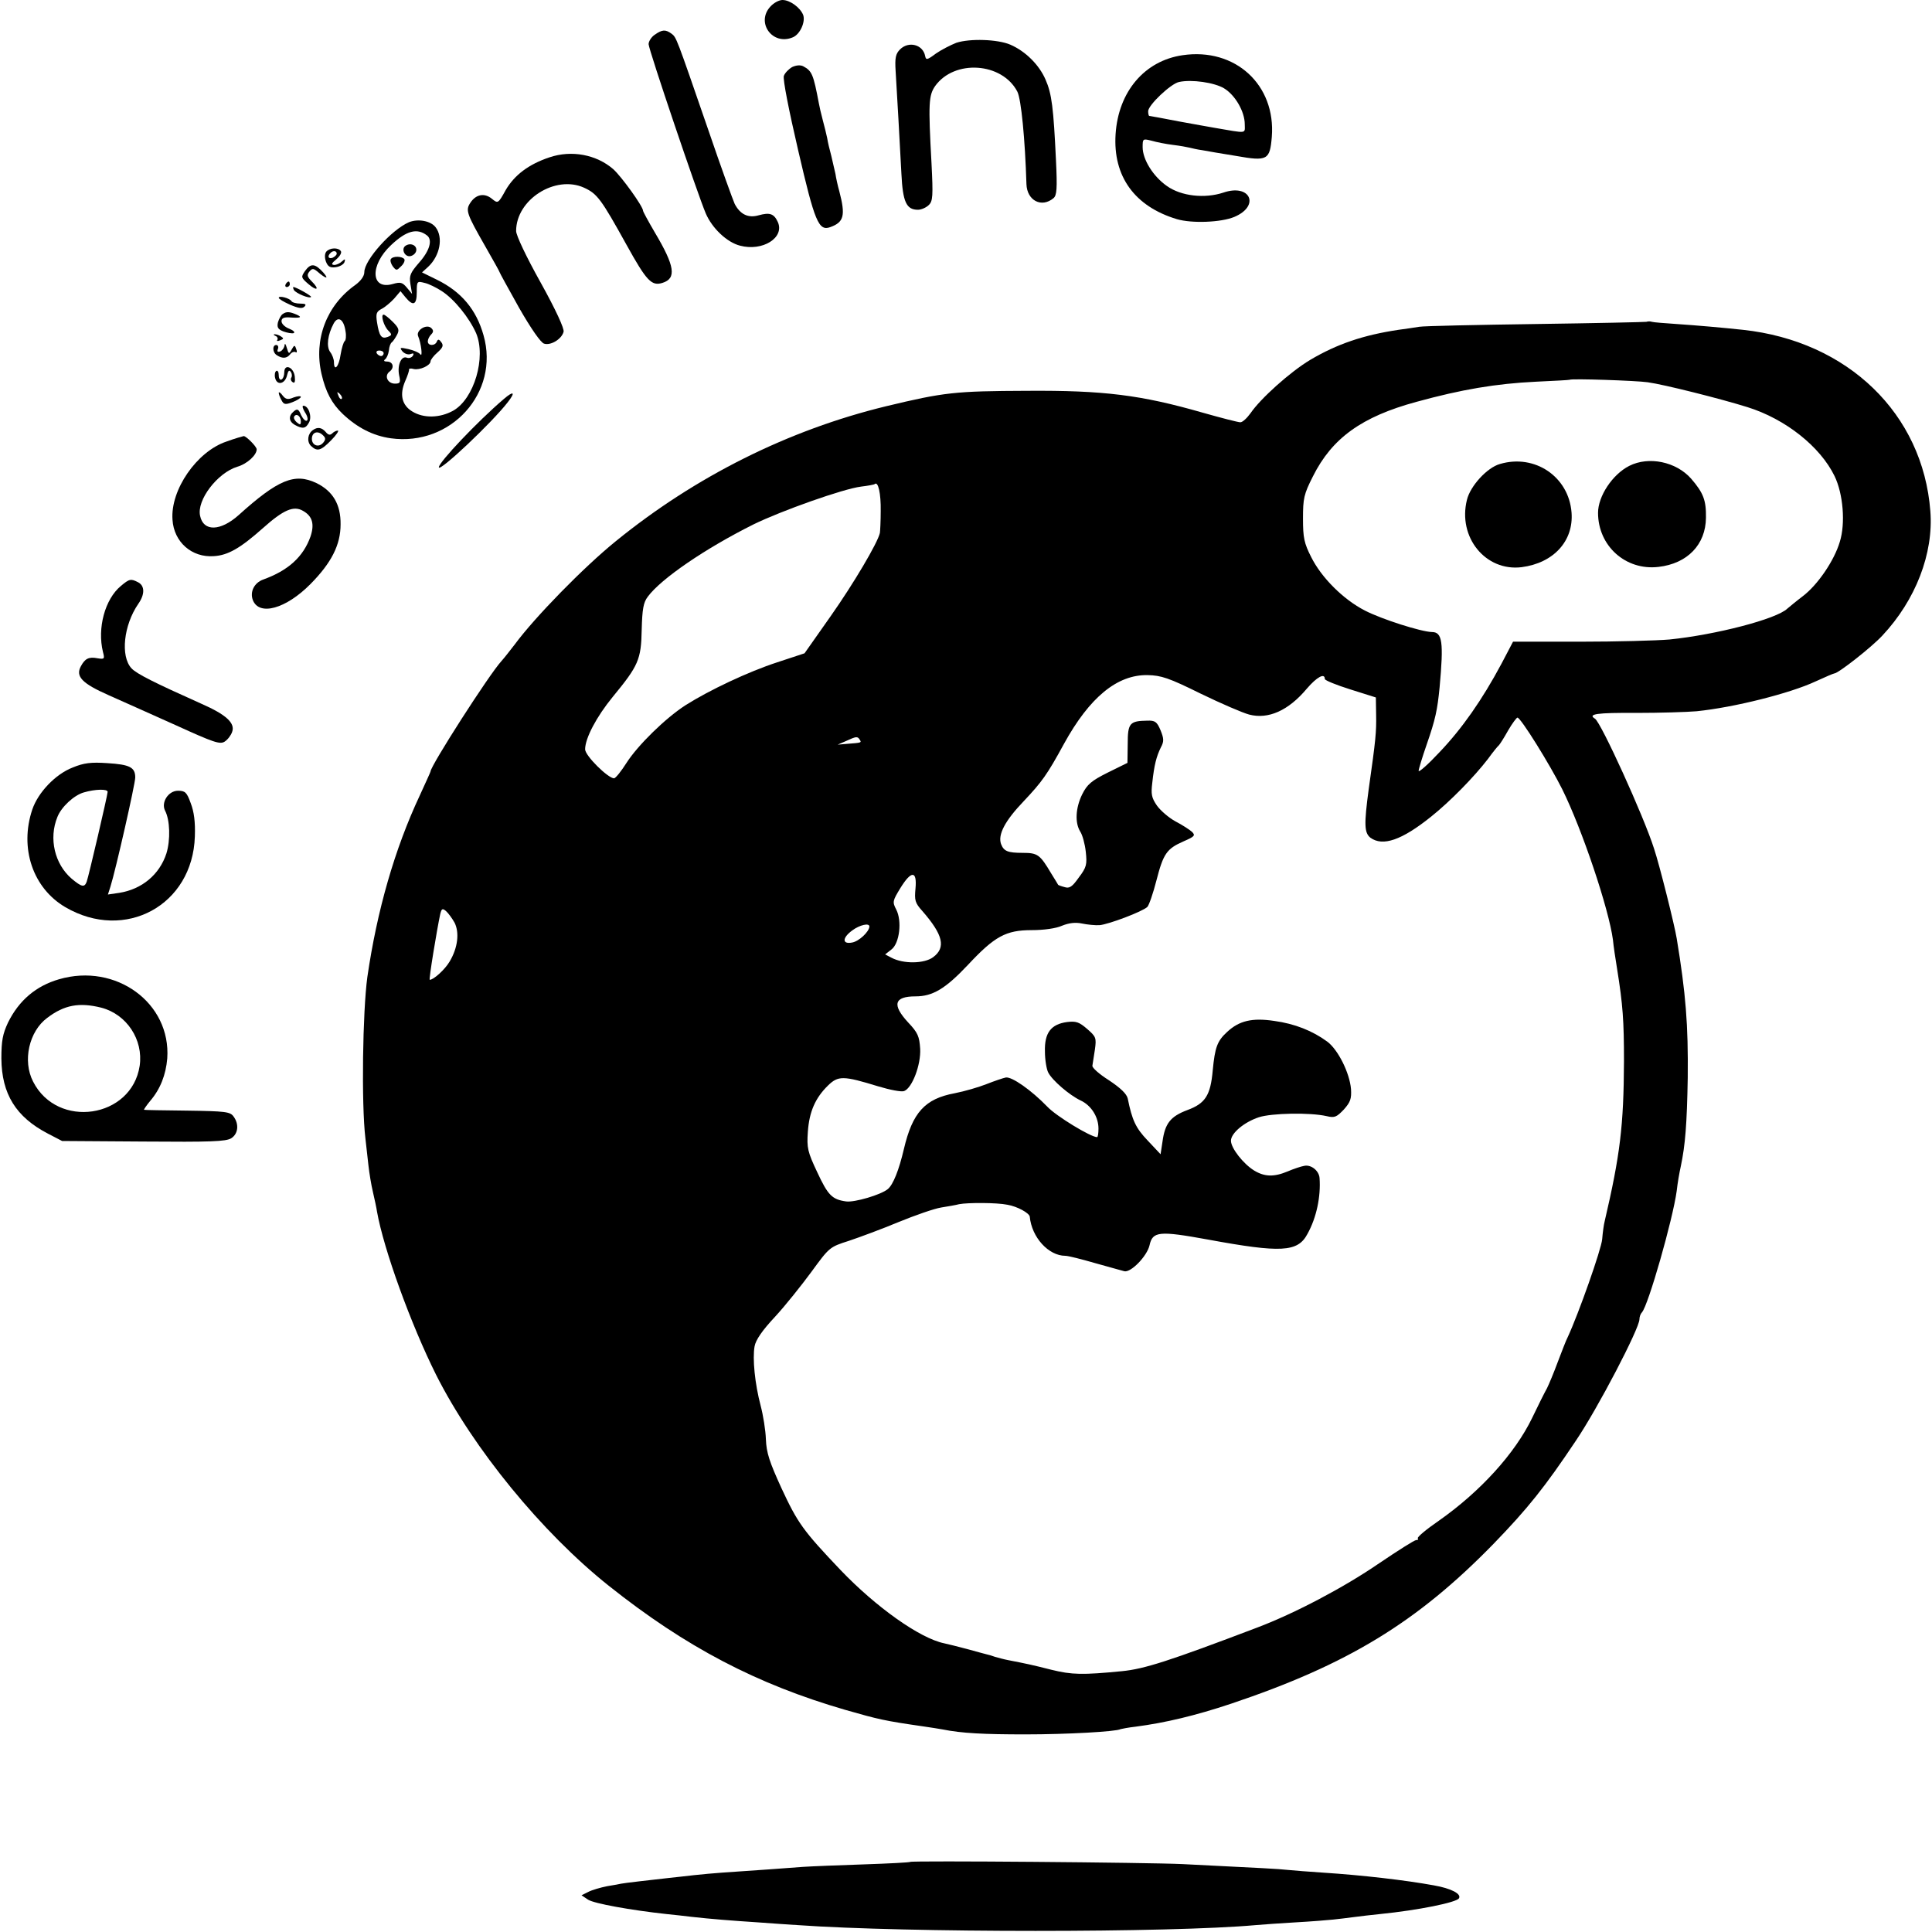
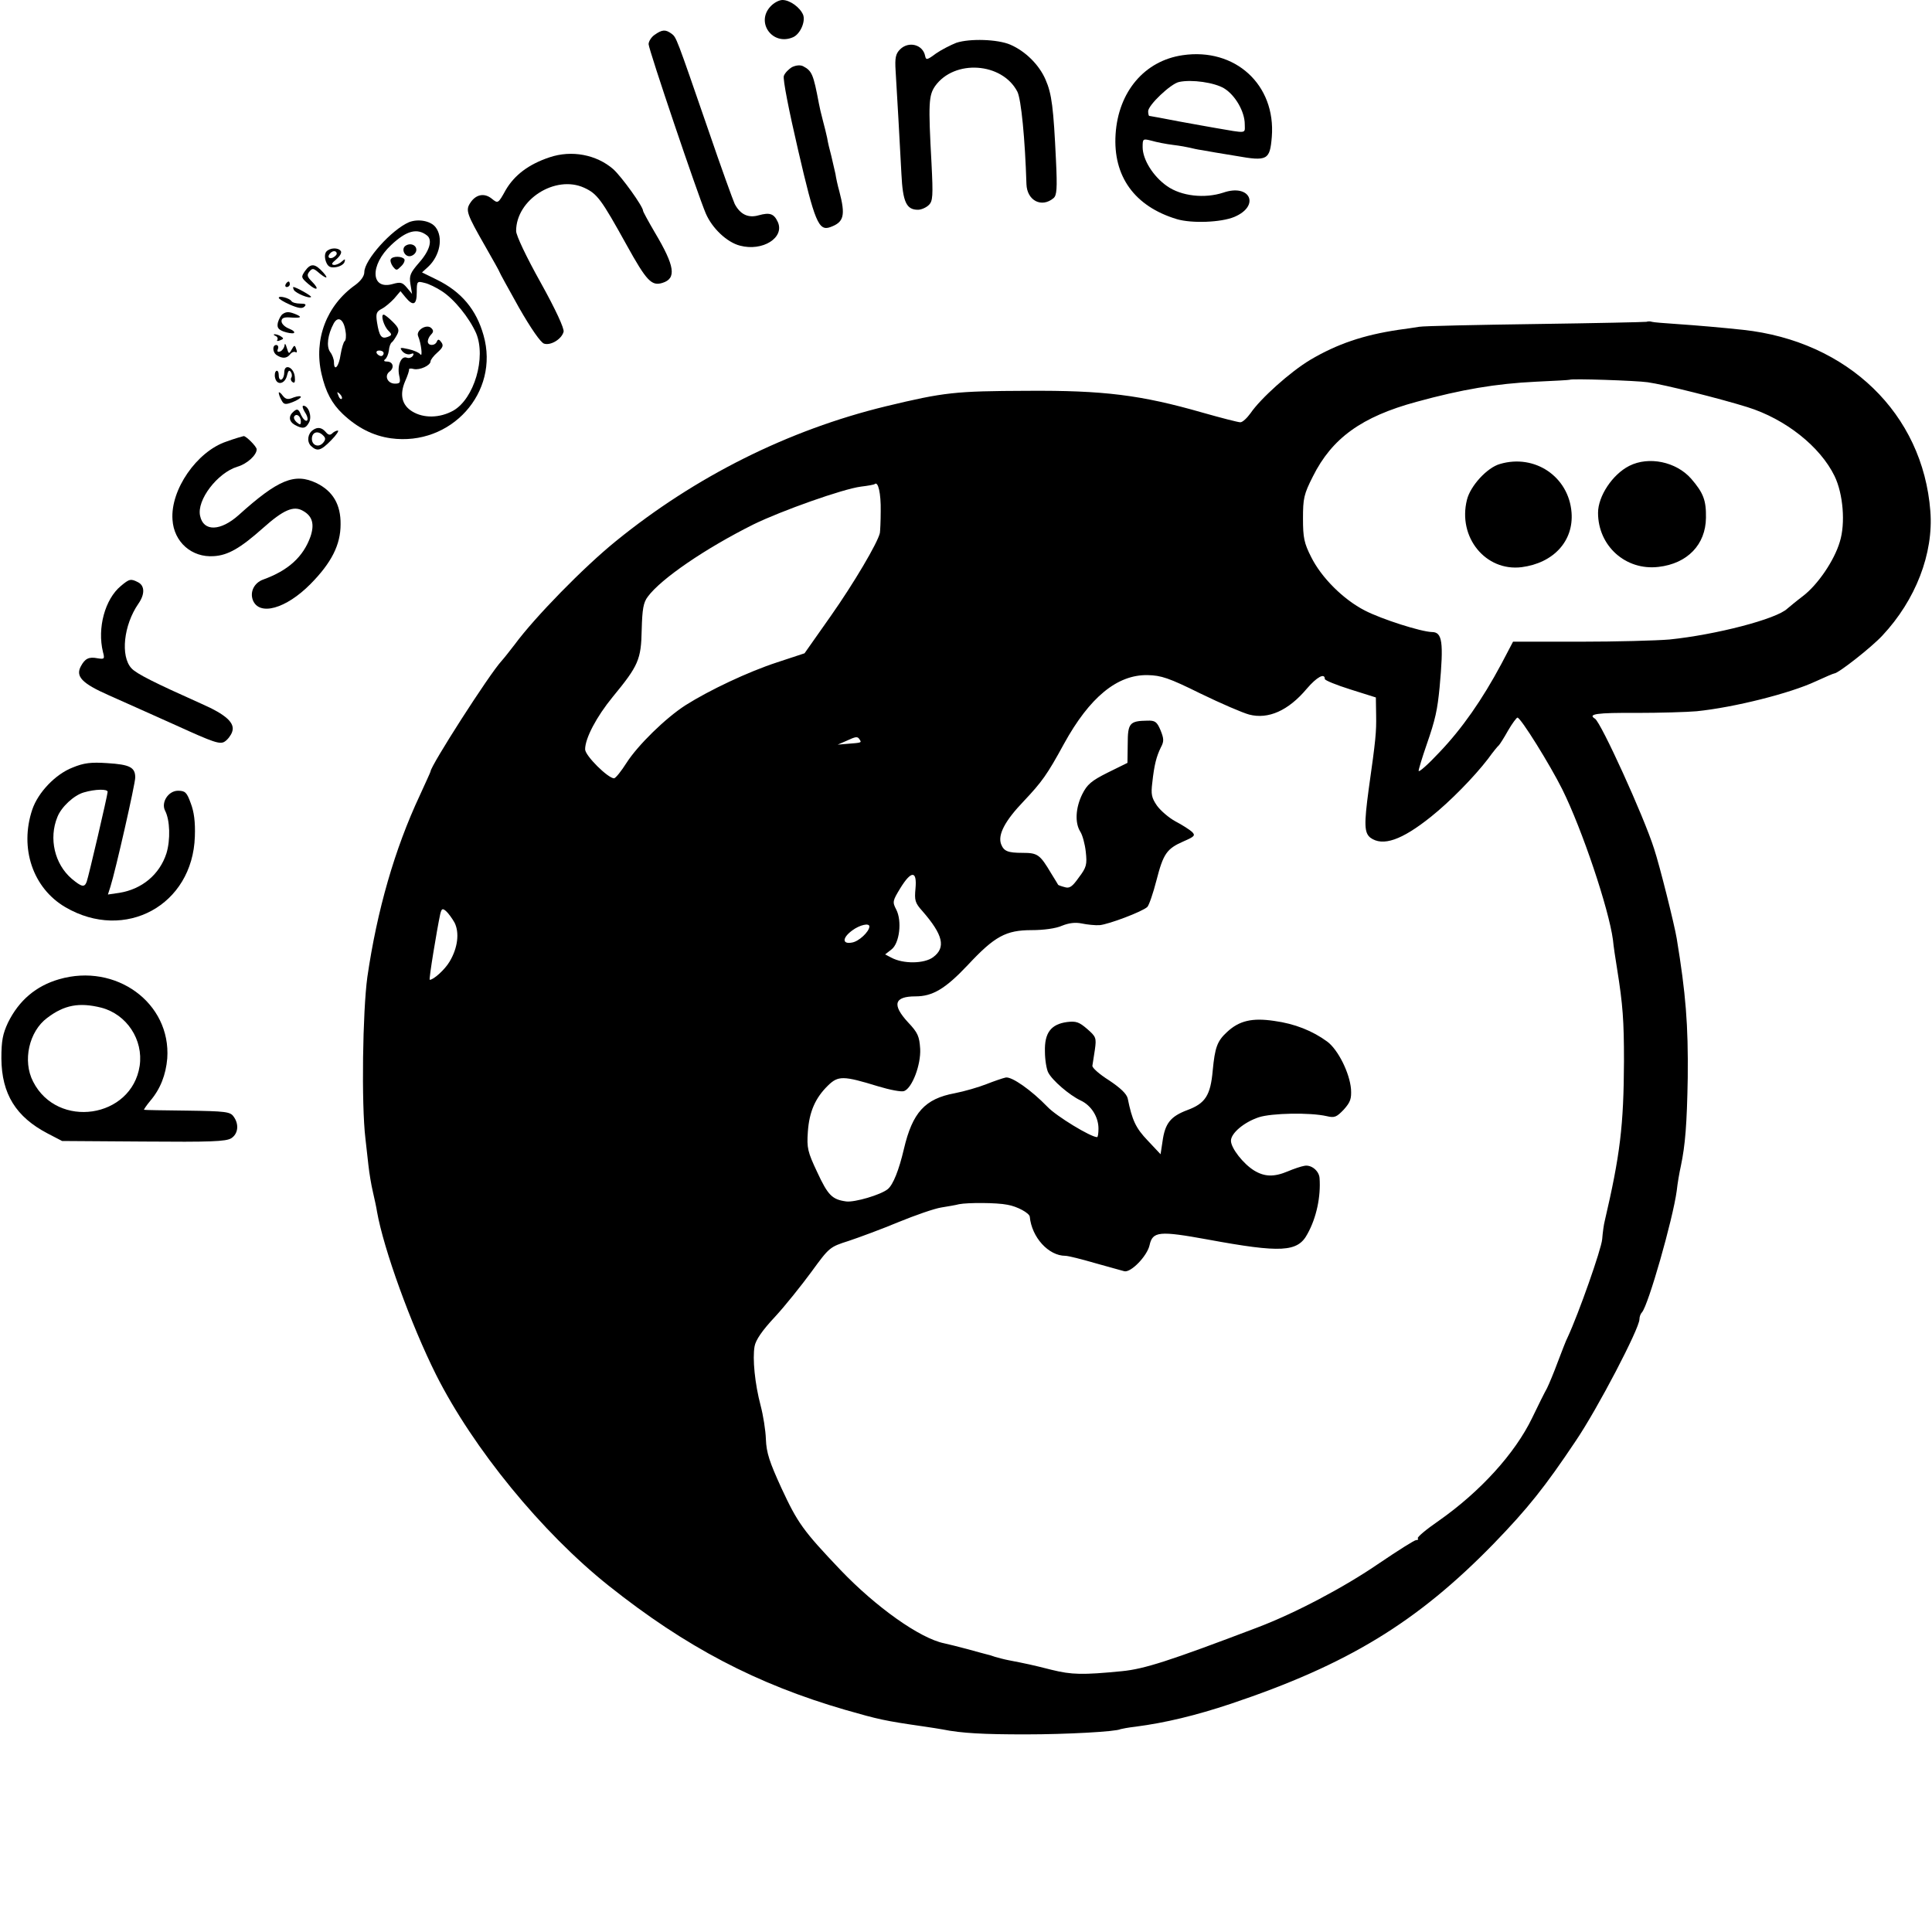
<svg xmlns="http://www.w3.org/2000/svg" version="1.0" width="700pt" height="700pt" viewBox="0 0 700 700" preserveAspectRatio="xMidYMid meet">
  <g transform="translate(0,700) scale(0.1,-0.1)" fill="#000000" stroke="none">
    <path d="M2792 6977 c-55 -58 7 -144 81 -112 26 11 46 56 37 81 -11 27 -48 54 -75 54 -12 0 -31 -10 -43 -23z" />
    <path d="M2372 6874 c-12 -8 -22 -24 -22 -34 0 -19 178 -545 207 -613 23 -54 77 -105 124 -117 82 -22 163 29 137 86 -14 30 -29 35 -69 24 -38 -11 -67 3 -87 41 -6 13 -50 134 -96 269 -117 339 -115 334 -133 348 -22 16 -34 15 -61 -4z" />
    <path d="M3465 6845 c-20 -8 -54 -25 -74 -39 -32 -24 -36 -24 -39 -9 -8 42 -60 55 -91 24 -16 -16 -19 -31 -16 -78 5 -79 15 -258 21 -373 5 -102 18 -130 60 -130 12 0 30 8 39 17 15 14 16 33 10 152 -12 218 -10 245 13 279 70 98 243 86 298 -20 14 -27 28 -173 33 -335 2 -60 55 -87 98 -51 12 10 14 34 9 137 -9 190 -15 241 -38 293 -23 53 -72 102 -127 126 -46 20 -147 23 -196 7z" />
    <path d="M4285 6800 c-138 -20 -233 -132 -243 -286 -10 -153 69 -262 222 -308 54 -16 160 -12 208 8 95 40 58 122 -40 88 -67 -22 -152 -13 -204 24 -50 35 -88 96 -88 141 0 31 1 31 33 23 17 -5 52 -12 77 -15 25 -3 52 -8 60 -10 8 -2 29 -7 45 -9 17 -3 72 -13 124 -21 113 -20 122 -15 129 69 15 189 -133 324 -323 296z m150 -120 c41 -25 75 -85 75 -130 0 -35 12 -34 -110 -13 -14 2 -71 13 -128 23 -57 11 -105 20 -108 20 -2 0 -4 8 -4 17 0 22 82 100 112 106 46 10 128 -2 163 -23z" />
    <path d="M2870 6757 c-12 -7 -26 -21 -30 -32 -4 -12 18 -124 52 -270 60 -259 74 -293 116 -278 50 18 56 42 33 130 -6 21 -12 49 -14 63 -3 14 -10 43 -15 65 -6 22 -13 51 -15 65 -3 14 -10 43 -16 65 -6 22 -12 49 -14 60 -20 106 -25 118 -57 135 -10 5 -25 4 -40 -3z" />
    <path d="M1991 6430 c-75 -25 -127 -64 -159 -119 -27 -49 -28 -49 -50 -31 -27 22 -58 16 -78 -15 -18 -27 -13 -40 55 -159 28 -49 51 -90 51 -92 0 -2 32 -60 70 -128 44 -77 79 -127 91 -131 24 -8 64 16 71 43 3 11 -28 79 -83 178 -52 93 -89 171 -89 187 0 114 142 204 246 157 48 -22 62 -41 154 -207 73 -132 91 -150 130 -138 52 16 45 61 -27 182 -24 41 -43 76 -43 79 0 16 -78 124 -108 151 -61 53 -151 70 -231 43z" />
    <path d="M1482 6195 c-63 -27 -162 -137 -162 -181 0 -14 -12 -31 -32 -46 -105 -74 -152 -198 -123 -323 15 -65 37 -107 77 -145 53 -50 110 -79 174 -88 218 -30 395 166 336 373 -26 93 -80 158 -170 202 l-53 26 22 20 c43 40 56 107 27 144 -18 23 -63 31 -96 18z m65 -48 c21 -16 10 -55 -28 -98 -32 -37 -37 -47 -32 -78 l6 -36 -19 23 c-16 19 -23 21 -51 13 -80 -23 -84 68 -6 141 55 52 94 63 130 35z m54 -202 c45 -29 99 -96 124 -152 37 -88 -7 -238 -83 -281 -49 -27 -107 -28 -148 -3 -38 23 -47 61 -26 110 9 20 15 39 14 42 -1 4 7 5 17 2 22 -5 61 13 61 28 0 5 11 20 25 32 19 17 23 25 14 37 -8 11 -12 12 -16 3 -6 -17 -33 -17 -33 0 0 7 5 18 12 25 9 9 9 15 1 23 -17 17 -57 -8 -48 -29 11 -26 17 -78 8 -66 -4 6 -24 15 -43 19 -31 7 -33 6 -22 -8 8 -9 21 -13 29 -10 11 4 14 3 9 -6 -5 -7 -14 -10 -22 -7 -20 8 -35 -27 -28 -63 6 -27 4 -31 -15 -31 -27 0 -40 29 -19 44 18 14 12 36 -10 36 -10 0 -13 3 -7 8 6 4 12 18 14 32 1 14 6 27 11 30 4 3 12 15 18 26 10 18 7 26 -15 48 -14 14 -29 26 -33 26 -12 0 1 -43 18 -59 13 -13 12 -16 -4 -22 -22 -8 -30 3 -38 53 -5 32 -2 39 17 49 12 6 32 23 45 37 l23 27 18 -22 c28 -34 41 -28 41 18 0 40 1 41 28 34 15 -3 43 -17 63 -30z m-349 -146 c3 -16 1 -32 -3 -35 -4 -2 -11 -25 -15 -49 -6 -44 -24 -63 -24 -27 0 10 -6 27 -14 37 -14 20 -9 62 13 103 16 29 37 15 43 -29z m138 -79 c0 -5 -4 -10 -9 -10 -6 0 -13 5 -16 10 -3 6 1 10 9 10 9 0 16 -4 16 -10z m-152 -165 c-3 -3 -9 2 -12 12 -6 14 -5 15 5 6 7 -7 10 -15 7 -18z" />
    <path d="M1470 6110 c-18 -11 -4 -42 17 -38 10 2 19 10 21 19 4 19 -19 31 -38 19z" />
    <path d="M1416 6061 c-3 -4 0 -16 7 -26 13 -16 14 -16 30 0 10 9 15 21 12 26 -8 11 -42 12 -49 0z" />
    <path d="M1182 6088 c-6 -8 -6 -22 -1 -36 7 -18 15 -23 36 -20 14 2 28 10 31 18 4 12 2 13 -9 3 -7 -7 -20 -13 -28 -13 -12 1 -10 6 7 20 13 11 21 24 17 30 -9 14 -40 13 -53 -2z m38 -7 c0 -5 -7 -11 -15 -15 -15 -5 -20 5 -8 17 9 10 23 9 23 -2z" />
    <path d="M1105 6018 c-15 -22 -14 -24 11 -46 32 -28 44 -22 14 8 -17 17 -19 24 -9 36 10 12 14 12 28 1 32 -28 45 -30 22 -4 -30 33 -45 34 -66 5z" />
    <path d="M1035 5970 c-3 -5 -1 -10 4 -10 6 0 11 5 11 10 0 6 -2 10 -4 10 -3 0 -8 -4 -11 -10z" />
    <path d="M1065 5949 c8 -12 56 -32 62 -25 4 3 -54 36 -64 36 -2 0 -1 -5 2 -11z" />
    <path d="M1010 5921 c0 -4 18 -15 41 -25 30 -13 44 -15 52 -7 8 8 4 11 -15 11 -15 0 -29 4 -32 9 -7 11 -46 21 -46 12z" />
    <path d="M1024 5862 c-6 -4 -13 -17 -17 -30 -4 -18 0 -25 20 -33 14 -5 31 -8 37 -6 6 3 -1 10 -16 16 -16 6 -28 18 -28 27 0 11 8 15 28 14 40 -3 49 0 27 10 -26 11 -37 12 -51 2z" />
    <path d="M5965 5834 c-5 -1 -185 -5 -400 -8 -214 -3 -405 -7 -423 -10 -18 -3 -52 -8 -75 -11 -127 -19 -222 -51 -320 -109 -72 -43 -180 -140 -216 -193 -13 -18 -29 -33 -37 -33 -8 0 -70 16 -137 35 -223 64 -358 81 -637 79 -259 -1 -298 -5 -510 -56 -354 -86 -690 -254 -979 -489 -116 -94 -293 -275 -366 -374 -17 -22 -38 -49 -48 -60 -45 -49 -257 -380 -257 -400 0 -2 -18 -41 -39 -87 -91 -194 -155 -417 -190 -658 -17 -124 -22 -460 -7 -585 3 -27 8 -72 11 -98 3 -27 10 -70 16 -95 6 -26 13 -58 15 -72 24 -136 123 -409 214 -591 135 -268 384 -572 625 -764 280 -223 537 -357 857 -450 122 -35 144 -40 283 -60 28 -4 59 -9 70 -11 69 -14 150 -18 300 -18 150 0 330 10 345 19 3 1 28 6 55 9 107 14 216 40 345 83 423 142 674 295 951 579 125 129 187 207 298 373 80 118 231 408 231 441 0 9 4 20 9 25 23 25 112 337 126 440 3 28 10 68 15 90 16 76 22 151 25 320 2 192 -7 305 -40 505 -8 49 -62 265 -82 325 -37 117 -192 457 -214 471 -28 17 7 22 149 21 86 0 185 3 219 6 137 14 339 65 431 108 35 16 65 29 68 29 14 0 134 94 174 137 121 129 186 298 174 451 -27 353 -299 616 -679 657 -75 8 -166 16 -240 21 -44 3 -84 6 -90 8 -5 2 -14 2 -20 0z m5 -219 c59 -8 265 -60 361 -90 138 -43 264 -143 316 -250 31 -64 40 -171 19 -238 -20 -68 -80 -156 -134 -197 -25 -19 -50 -40 -56 -45 -39 -38 -260 -95 -427 -112 -46 -4 -193 -8 -325 -8 l-242 0 -42 -80 c-70 -131 -143 -235 -224 -320 -41 -44 -76 -75 -76 -68 0 6 13 49 29 95 32 92 39 126 47 208 15 164 10 200 -28 200 -39 1 -181 46 -243 78 -78 40 -157 119 -194 193 -26 51 -30 71 -30 140 0 73 3 88 36 153 69 138 176 216 375 270 164 45 288 66 433 73 66 3 121 6 122 7 6 5 242 -3 283 -9z m-2779 -466 c0 -38 -2 -74 -3 -80 -8 -36 -95 -183 -178 -301 l-95 -135 -100 -33 c-104 -34 -244 -100 -331 -155 -73 -47 -173 -145 -214 -209 -19 -30 -39 -55 -45 -56 -22 0 -105 82 -105 105 0 40 41 118 100 190 93 113 103 135 105 243 2 75 6 99 22 120 48 65 207 174 383 262 100 49 325 129 390 137 25 3 47 7 49 9 13 12 23 -35 22 -97z m1159 -662 c74 -36 153 -70 176 -76 69 -18 142 14 209 94 36 42 65 58 65 35 0 -5 42 -22 93 -38 l92 -29 1 -64 c1 -61 -1 -86 -27 -269 -17 -127 -16 -157 6 -175 45 -33 114 -9 220 76 69 55 156 144 206 209 18 25 36 47 40 50 3 3 18 26 33 53 15 26 31 47 34 47 12 0 118 -171 162 -259 73 -147 169 -434 184 -546 2 -22 9 -69 15 -105 21 -131 25 -188 25 -335 -1 -234 -14 -340 -70 -580 -3 -11 -7 -40 -9 -65 -3 -36 -85 -269 -125 -355 -6 -11 -21 -51 -36 -90 -14 -38 -32 -81 -39 -95 -8 -14 -32 -62 -54 -108 -62 -128 -187 -266 -338 -372 -45 -31 -80 -60 -76 -64 3 -3 1 -6 -6 -6 -6 0 -66 -38 -134 -84 -128 -88 -307 -182 -442 -233 -321 -122 -409 -150 -490 -158 -143 -14 -182 -13 -255 5 -71 18 -90 22 -157 35 -16 3 -37 9 -48 12 -11 4 -24 8 -30 9 -5 1 -37 10 -70 19 -33 9 -71 18 -84 21 -88 18 -247 131 -376 266 -136 143 -155 170 -214 297 -43 94 -54 127 -56 176 -1 33 -10 88 -19 122 -21 79 -30 171 -22 215 4 23 28 58 74 107 37 40 96 114 132 163 65 89 66 90 135 112 39 13 120 43 180 68 61 25 130 49 155 53 25 4 54 9 65 12 31 6 136 6 175 -2 36 -6 79 -30 81 -43 7 -75 68 -142 129 -142 10 0 58 -12 106 -26 49 -14 98 -27 108 -30 24 -5 82 55 91 94 11 51 35 53 211 21 266 -49 326 -46 361 20 33 59 49 136 44 203 -2 26 -30 49 -55 44 -12 -2 -39 -11 -60 -20 -50 -21 -84 -20 -122 3 -39 24 -84 81 -84 108 0 27 47 67 101 85 46 15 185 18 246 4 29 -7 36 -3 62 24 24 27 28 39 26 74 -5 59 -47 143 -86 172 -53 39 -118 65 -192 75 -80 12 -127 1 -171 -40 -36 -33 -44 -56 -52 -139 -8 -91 -27 -120 -92 -144 -61 -23 -81 -48 -90 -114 l-7 -46 -47 50 c-43 45 -56 73 -72 152 -4 17 -26 38 -68 66 -35 22 -62 46 -60 53 1 7 5 33 9 58 6 43 4 47 -28 75 -29 25 -40 29 -73 25 -58 -8 -82 -39 -80 -107 0 -30 6 -65 12 -76 15 -29 77 -82 117 -101 39 -18 65 -60 65 -102 0 -17 -2 -31 -5 -31 -23 0 -148 76 -180 110 -58 60 -129 110 -151 106 -10 -2 -42 -13 -70 -24 -28 -11 -79 -26 -115 -33 -108 -20 -153 -70 -184 -202 -18 -77 -39 -129 -58 -145 -25 -21 -121 -49 -151 -45 -51 7 -66 22 -105 106 -35 74 -38 88 -34 146 5 73 27 123 73 168 37 36 55 36 182 -3 43 -13 85 -21 94 -17 29 11 61 95 58 153 -3 45 -8 58 -44 96 -59 64 -50 94 27 94 62 0 108 27 190 114 97 104 138 126 231 126 43 0 88 6 110 16 25 10 48 13 72 8 19 -4 48 -7 64 -6 33 3 155 49 173 66 6 6 21 49 33 96 25 97 37 115 99 142 39 17 43 21 30 34 -9 8 -35 25 -60 38 -24 13 -54 39 -67 57 -20 29 -22 42 -17 83 7 65 15 95 31 128 12 22 11 32 -1 62 -13 31 -20 36 -48 35 -64 -1 -71 -9 -71 -84 l-1 -69 -71 -35 c-60 -30 -75 -43 -93 -79 -24 -49 -27 -103 -7 -135 8 -12 17 -45 20 -73 5 -46 3 -56 -25 -93 -24 -34 -34 -41 -52 -35 -12 3 -22 7 -23 8 0 0 -11 19 -25 41 -41 69 -49 75 -104 75 -54 0 -68 6 -78 32 -12 34 14 84 82 155 66 70 85 96 146 208 93 169 193 251 303 249 49 -1 77 -10 192 -67z m-1235 -167 c7 -11 7 -11 -45 -15 l-35 -3 30 13 c37 17 42 18 50 5z m202 -539 c-4 -43 -2 -52 25 -82 75 -86 86 -132 39 -167 -32 -24 -108 -25 -151 -2 l-23 12 23 18 c29 22 39 103 17 145 -14 27 -13 31 15 77 40 65 61 64 55 -1z m-1670 -124 c18 -36 12 -91 -18 -141 -17 -29 -58 -66 -72 -66 -4 0 26 182 38 238 5 20 8 22 21 11 8 -7 22 -26 31 -42z m1503 -14 c-1 -19 -38 -54 -63 -58 -36 -7 -36 17 1 44 27 20 62 28 62 14z" />
    <path d="M5435 5319 c-47 -13 -108 -80 -120 -130 -34 -136 68 -260 198 -244 116 15 189 95 181 198 -10 130 -133 213 -259 176z" />
    <path d="M5903 5312 c-61 -31 -113 -110 -113 -170 0 -120 100 -210 219 -196 105 12 171 81 172 178 1 63 -9 90 -54 142 -54 61 -153 82 -224 46z" />
    <path d="M998 5783 c6 -2 10 -9 7 -14 -4 -5 1 -6 10 -2 13 5 14 7 3 14 -7 5 -17 8 -23 8 -5 0 -4 -3 3 -6z" />
    <path d="M1031 5749 c-1 -9 -8 -19 -15 -22 -10 -4 -13 -1 -9 9 3 7 0 14 -6 14 -15 0 -14 -27 2 -37 20 -13 36 -12 48 3 6 8 15 11 20 8 5 -3 6 2 2 12 -5 15 -7 14 -16 -2 -10 -18 -11 -17 -18 6 -4 14 -7 18 -8 9z" />
    <path d="M1030 5651 c0 -11 -4 -23 -10 -26 -5 -3 -10 3 -10 15 0 12 -4 19 -9 16 -5 -3 -7 -15 -4 -26 7 -28 36 -21 43 10 4 17 8 21 14 12 4 -6 5 -16 1 -21 -3 -5 0 -13 6 -16 7 -5 9 3 7 21 -4 34 -38 48 -38 15z" />
    <path d="M1010 5577 c0 -5 4 -17 10 -27 8 -16 14 -17 40 -7 16 6 30 15 30 19 0 4 -12 3 -26 -2 -21 -9 -29 -7 -40 7 -7 10 -14 14 -14 10z" />
-     <path d="M1825 5554 c-95 -81 -235 -229 -235 -247 0 -20 193 162 250 236 29 37 21 42 -15 11z" />
+     <path d="M1825 5554 z" />
    <path d="M1105 5506 c9 -13 12 -27 7 -30 -5 -3 -14 6 -21 20 -9 22 -14 24 -26 14 -21 -17 -19 -37 4 -50 28 -15 39 -13 51 10 11 21 -2 60 -21 60 -5 0 -2 -11 6 -24z m-15 -33 c0 -13 -3 -13 -15 -3 -8 7 -12 16 -9 21 8 13 24 1 24 -18z" />
    <path d="M1134 5442 c-19 -13 -23 -41 -8 -57 23 -22 36 -19 74 20 19 19 29 35 24 35 -6 0 -15 -5 -20 -10 -8 -8 -15 -6 -24 5 -14 16 -29 19 -46 7z m37 -46 c-16 -19 -41 -10 -41 14 0 24 21 31 39 14 11 -10 12 -16 2 -28z" />
    <path d="M820 5400 c-107 -36 -203 -175 -195 -283 5 -81 70 -138 150 -132 51 3 96 29 177 101 75 67 112 83 146 63 34 -19 42 -48 27 -93 -26 -73 -80 -123 -172 -156 -32 -12 -48 -44 -37 -74 23 -59 120 -32 209 58 76 77 109 142 109 216 1 72 -28 121 -88 150 -78 37 -138 13 -281 -116 -66 -59 -128 -61 -140 -3 -13 57 63 156 135 178 35 10 70 42 70 63 0 10 -38 48 -47 48 -5 -1 -33 -9 -63 -20z" />
    <path d="M438 4877 c-58 -48 -86 -153 -65 -239 7 -26 5 -27 -20 -23 -31 6 -45 -1 -60 -29 -20 -37 4 -62 101 -105 50 -22 161 -72 246 -110 134 -61 157 -69 174 -58 11 7 23 23 27 35 12 32 -22 63 -111 102 -172 77 -236 109 -254 129 -40 44 -28 156 25 233 24 34 24 65 0 78 -27 14 -32 13 -63 -13z" />
    <path d="M263 4219 c-62 -24 -125 -90 -146 -152 -47 -140 2 -285 120 -354 216 -126 461 7 469 256 2 53 -3 90 -15 121 -14 39 -20 45 -46 45 -35 0 -62 -42 -47 -72 18 -34 20 -106 5 -155 -25 -77 -89 -130 -171 -143 l-41 -6 9 28 c19 60 90 373 90 396 0 37 -20 47 -101 52 -59 4 -85 1 -126 -16z m127 -88 c0 -11 -69 -307 -76 -326 -8 -21 -18 -19 -54 11 -62 53 -84 146 -52 224 14 36 60 79 96 89 41 12 86 13 86 2z" />
    <path d="M214 3452 c-83 -24 -145 -76 -185 -157 -19 -41 -24 -65 -24 -130 1 -129 53 -212 168 -272 l52 -27 295 -2 c243 -2 299 0 318 12 25 16 29 51 8 79 -12 17 -30 19 -167 21 -85 1 -156 2 -157 3 -2 0 8 15 22 32 37 43 57 95 62 154 14 201 -186 347 -392 287z m153 -103 c92 -24 153 -116 139 -211 -29 -190 -298 -230 -386 -57 -39 75 -15 182 51 231 62 47 116 57 196 37z" />
-     <path d="M3298 254 c-2 -2 -78 -6 -168 -9 -91 -3 -190 -7 -220 -9 -51 -4 -176 -13 -295 -21 -28 -2 -73 -6 -100 -9 -28 -3 -68 -8 -90 -10 -53 -6 -169 -19 -175 -21 -3 -1 -25 -5 -50 -9 -25 -5 -56 -14 -69 -21 l-24 -12 24 -16 c22 -14 155 -38 284 -52 28 -3 68 -7 90 -10 71 -8 148 -14 240 -20 50 -4 115 -8 145 -10 394 -28 1351 -28 1660 0 25 2 90 7 145 10 55 3 116 8 135 10 19 2 53 6 75 9 22 3 65 8 95 11 139 14 277 42 286 57 10 16 -28 36 -91 47 -104 19 -261 37 -400 46 -49 3 -108 8 -130 10 -37 4 -81 6 -380 21 -125 6 -982 13 -987 8z" />
  </g>
</svg>